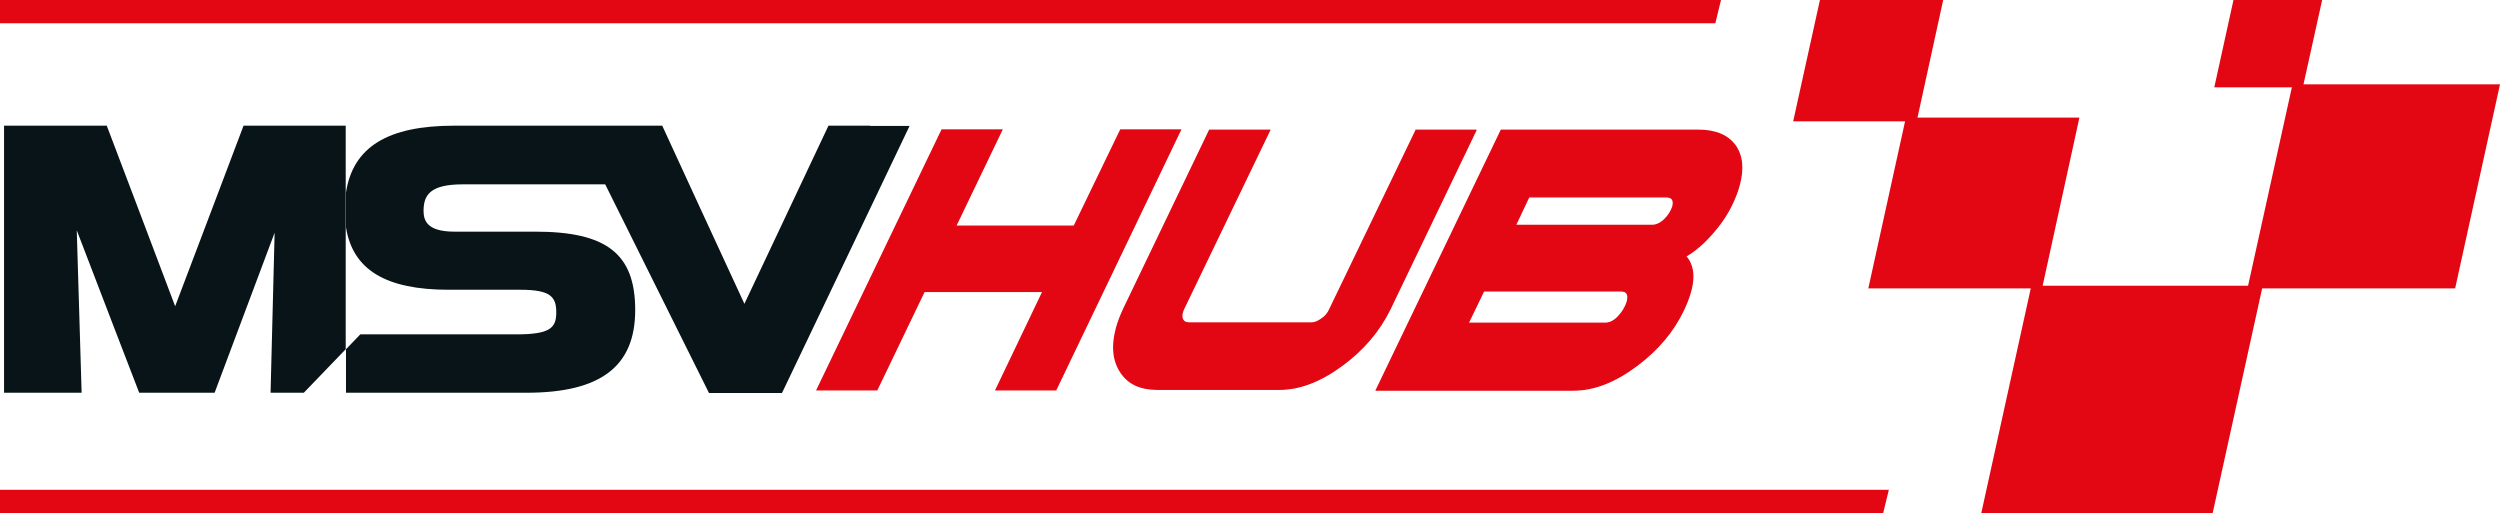
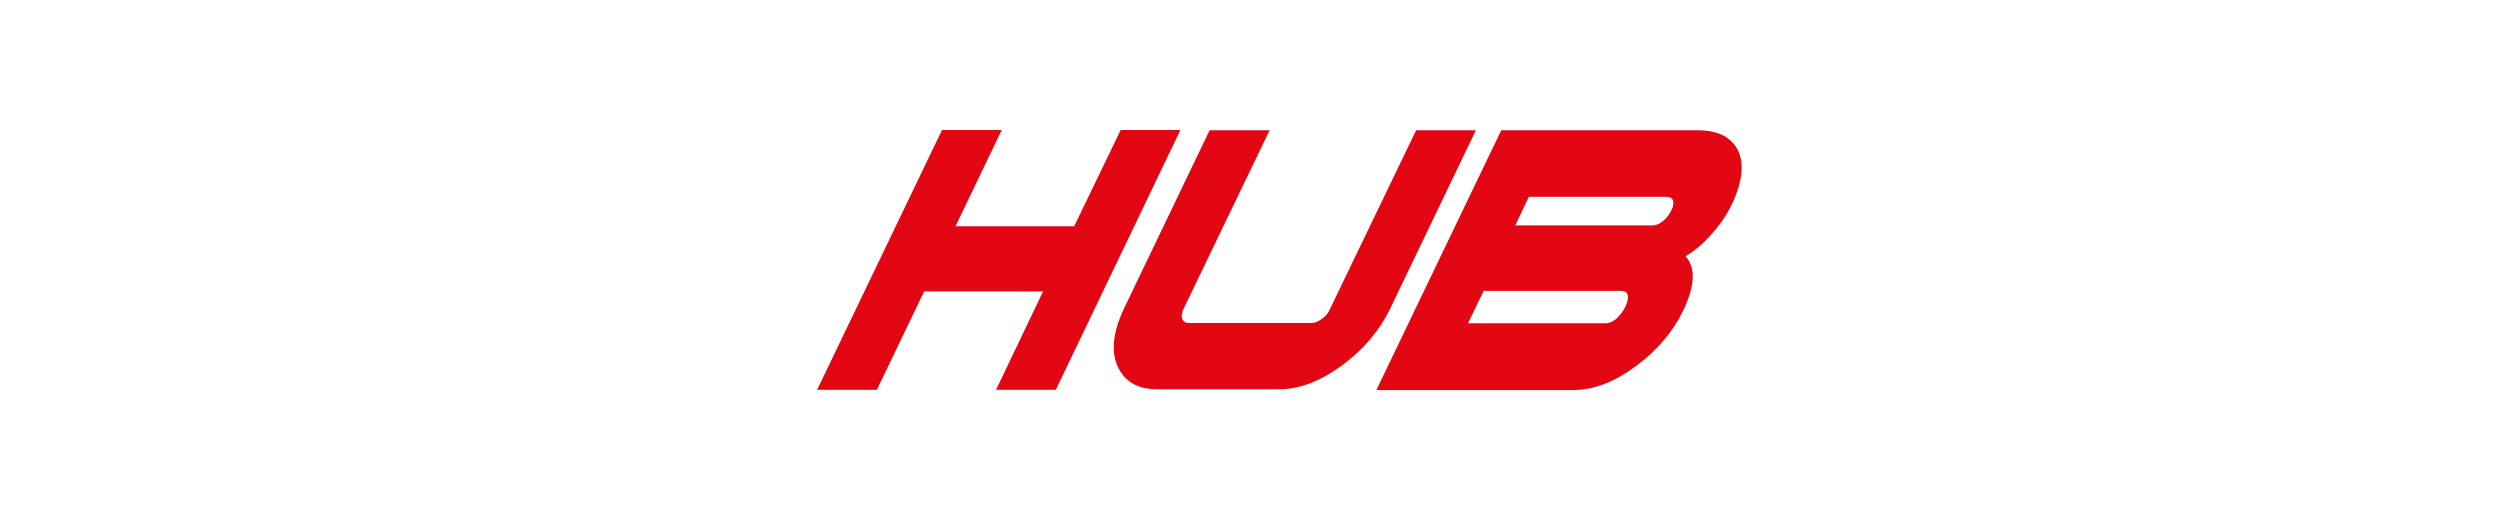
<svg xmlns="http://www.w3.org/2000/svg" id="svg2" width="924.9" height="189.8" version="1.1" viewBox="0 0 924.9 189.8">
  <defs>
    <style>
      .cls-1 {
        fill: #e30613;
      }

      .cls-1, .cls-2 {
        stroke-width: 0px;
      }

      .cls-3 {
        fill: none;
        stroke: #e30613;
        stroke-miterlimit: 14;
        stroke-width: .5px;
      }

      .cls-2 {
        fill: #081418;
      }
    </style>
  </defs>
-   <path class="cls-2" d="M321.9,46.5h-15.4s-26.7,56.5-31.1,65.9c-4.4-9.4-30.4-65.9-30.4-65.9h-77c-24.6,0-37.4,7.9-40,24.7v12.9c2.5,15.7,14.7,23.1,38,23.1h26.6c11.2,0,13.2,2.7,13.2,8.4s-2.3,8.1-14.7,8.1h-57.8l-5.3,5.5v16.1h66.7c27.5,0,40.3-9.7,40.3-30.6s-10.7-29-37-29h-29.9c-10.1,0-11.4-4.1-11.4-7.7,0-5.9,2.5-9.8,14.5-9.8h52.7l38.4,77.2h27l32.5-68,14.7-30.8h-14.6ZM64.8,113.3c-4.3-11.5-25.3-66.8-25.3-66.8H1.5v98.8h28.7s-1.2-40.2-1.8-60.1c7.4,19.4,23.1,60.1,23.1,60.1h27.9s15-39.9,22.2-59.2c-.5,19.8-1.5,59.2-1.5,59.2h12.3l15.5-16.1V46.5h-37.8s-20.9,55.3-25.3,66.8" />
-   <polygon class="cls-1" points="826.3 0 819.2 32.3 847.9 32.3 831.7 105.7 755.7 105.7 769.3 43.5 709.4 43.5 718.9 0 673.3 0 663.4 44.9 704.8 44.9 691.2 106.7 751.3 106.7 733 189.8 818.6 189.8 836.9 106.7 908.3 106.7 924.9 31.2 852.2 31.2 859.1 0 826.3 0" />
-   <polygon class="cls-1" points="0 0 0 8.6 634.6 8.6 636.7 0 0 0" />
-   <polygon class="cls-1" points="0 181.2 0 189.8 696.7 189.8 698.8 181.2 0 181.2" />
  <g>
    <path class="cls-1" d="M598.8,117.1c-1.6,1.7-3.2,2.5-4.9,2.5h-50.8l5.8-12h50.8c2.3,0,3.1,1.4,2.3,4.2-.6,1.8-1.6,3.6-3.2,5.3M615.9,81.2c-1.5,1.4-3,2.2-4.7,2.2h-50.6l5-10.6h50.8c2.3,0,3.1,1.2,2.5,3.7-.6,1.6-1.5,3.2-3,4.7M623.6,94.8c3.4-2,6.7-4.8,9.9-8.5,3.1-3.5,5.5-7.1,7.2-10.7,1.2-2.5,2.1-4.8,2.7-7.1,1.7-6.2,1.1-11.1-1.6-14.8-2.8-3.7-7.3-5.5-13.6-5.5h-72.8l-46.2,96.1h72.9c7.7,0,15.5-3.1,23.6-9.2,7.7-5.8,13.4-12.6,17.1-20.4,4.3-9.1,4.6-15.6.8-19.9M546,48.2h-22.1l-31.9,66.2c-.6,1.4-1.6,2.7-3,3.6-1.4,1-2.6,1.5-3.8,1.5h-45.3c-1.3,0-2.1-.5-2.5-1.5s-.2-2.2.4-3.6l31.9-66.2h-22.2l-31.8,66.2c-1.1,2.4-2,4.7-2.6,6.9-1.8,6.6-1.3,12,1.5,16.3s7.2,6.4,13.5,6.4h45.3c7.3,0,15-2.9,22.9-8.7,8-5.8,13.9-12.8,17.9-20.9l31.8-66.2ZM436.7,48.1h-22.1l-17.2,35.6h-43.9l17.1-35.6h-22.1l-46.2,96.1h22.1l17.5-36.4h44l-17.4,36.4h22.1l46.1-96.1Z" />
-     <path class="cls-3" d="M598.8,117.1c-1.6,1.7-3.2,2.5-4.9,2.5h-50.8l5.8-12h50.8c2.3,0,3.1,1.4,2.3,4.2-.6,1.8-1.6,3.6-3.2,5.3ZM615.9,81.2c-1.5,1.4-3,2.2-4.7,2.2h-50.6l5-10.6h50.8c2.3,0,3.1,1.2,2.5,3.7-.6,1.6-1.5,3.2-3,4.7ZM623.6,94.8c3.4-2,6.7-4.8,9.9-8.5,3.1-3.5,5.5-7.1,7.2-10.7,1.2-2.5,2.1-4.8,2.7-7.1,1.7-6.2,1.1-11.1-1.6-14.8-2.8-3.7-7.3-5.5-13.6-5.5h-72.8l-46.2,96.1h72.9c7.7,0,15.5-3.1,23.6-9.2,7.7-5.8,13.4-12.6,17.1-20.4,4.3-9.1,4.6-15.6.8-19.9ZM546,48.2h-22.1l-31.9,66.2c-.6,1.4-1.6,2.7-3,3.6-1.4,1-2.6,1.5-3.8,1.5h-45.3c-1.3,0-2.1-.5-2.5-1.5s-.2-2.2.4-3.6l31.9-66.2h-22.2l-31.8,66.2c-1.1,2.4-2,4.7-2.6,6.9-1.8,6.6-1.3,12,1.5,16.3s7.2,6.4,13.5,6.4h45.3c7.3,0,15-2.9,22.9-8.7,8-5.8,13.9-12.8,17.9-20.9l31.8-66.2ZM436.7,48.1h-22.1l-17.2,35.6h-43.9l17.1-35.6h-22.1l-46.2,96.1h22.1l17.5-36.4h44l-17.4,36.4h22.1l46.1-96.1Z" />
  </g>
</svg>